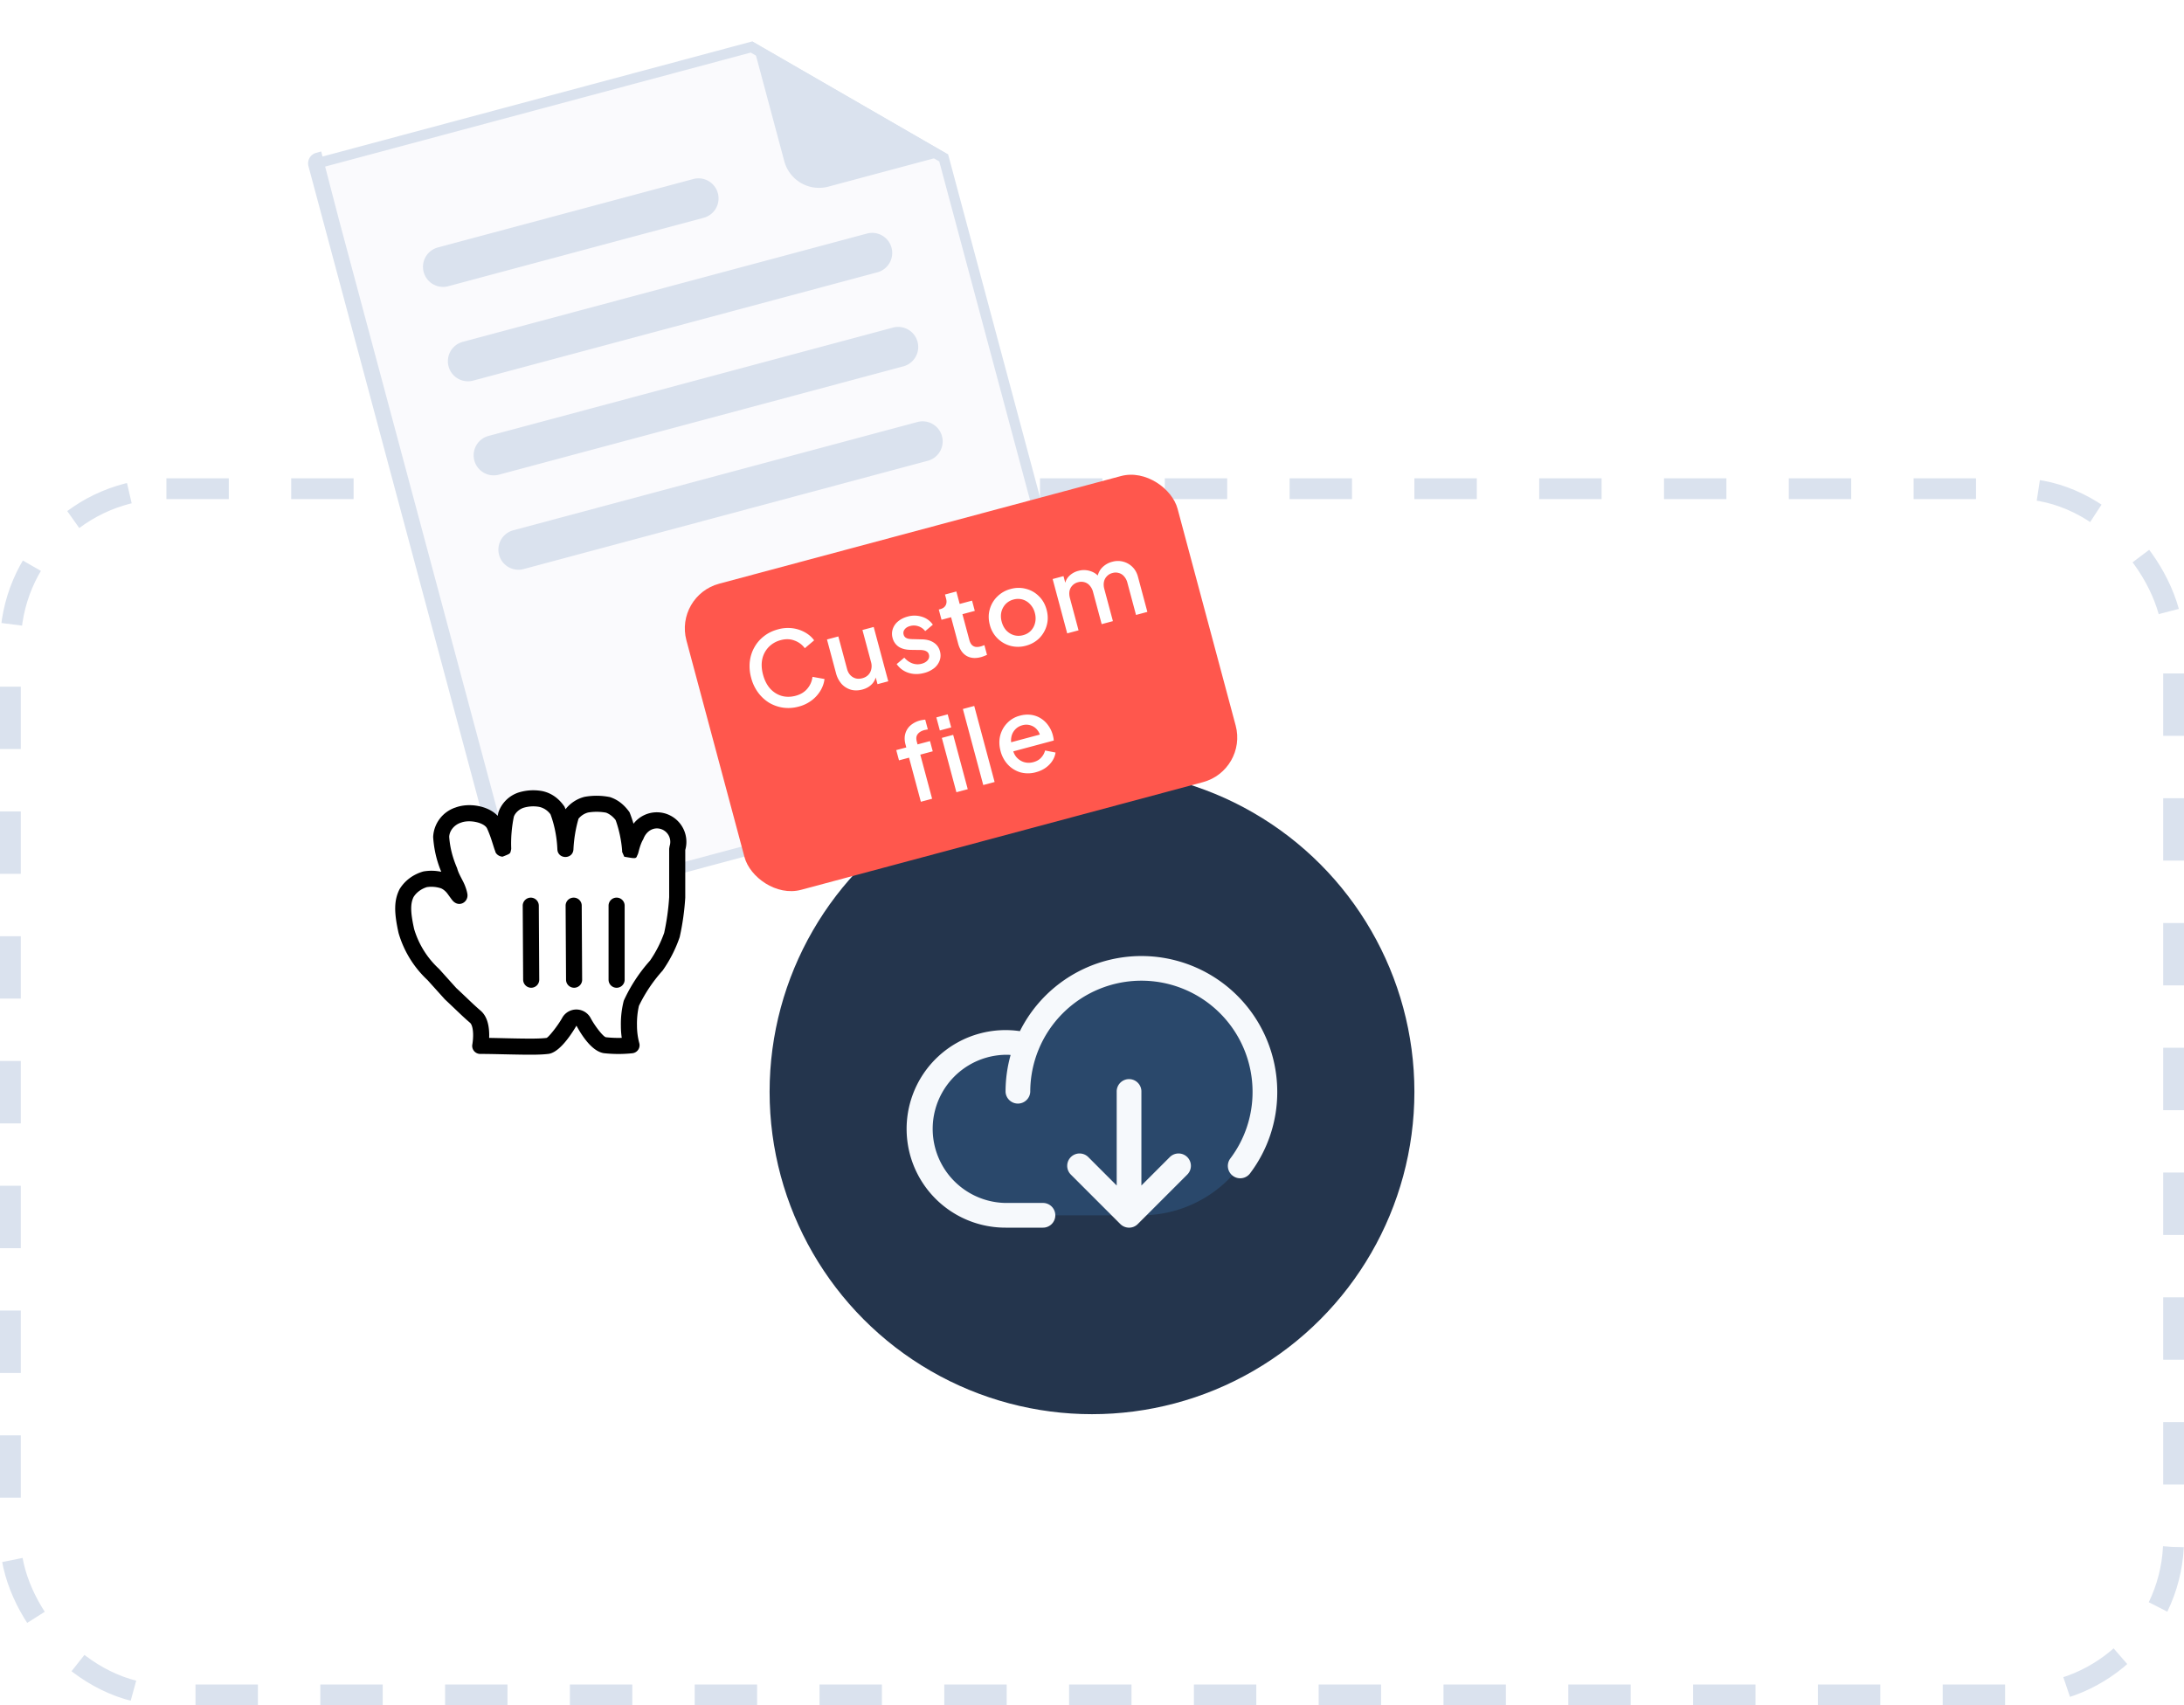
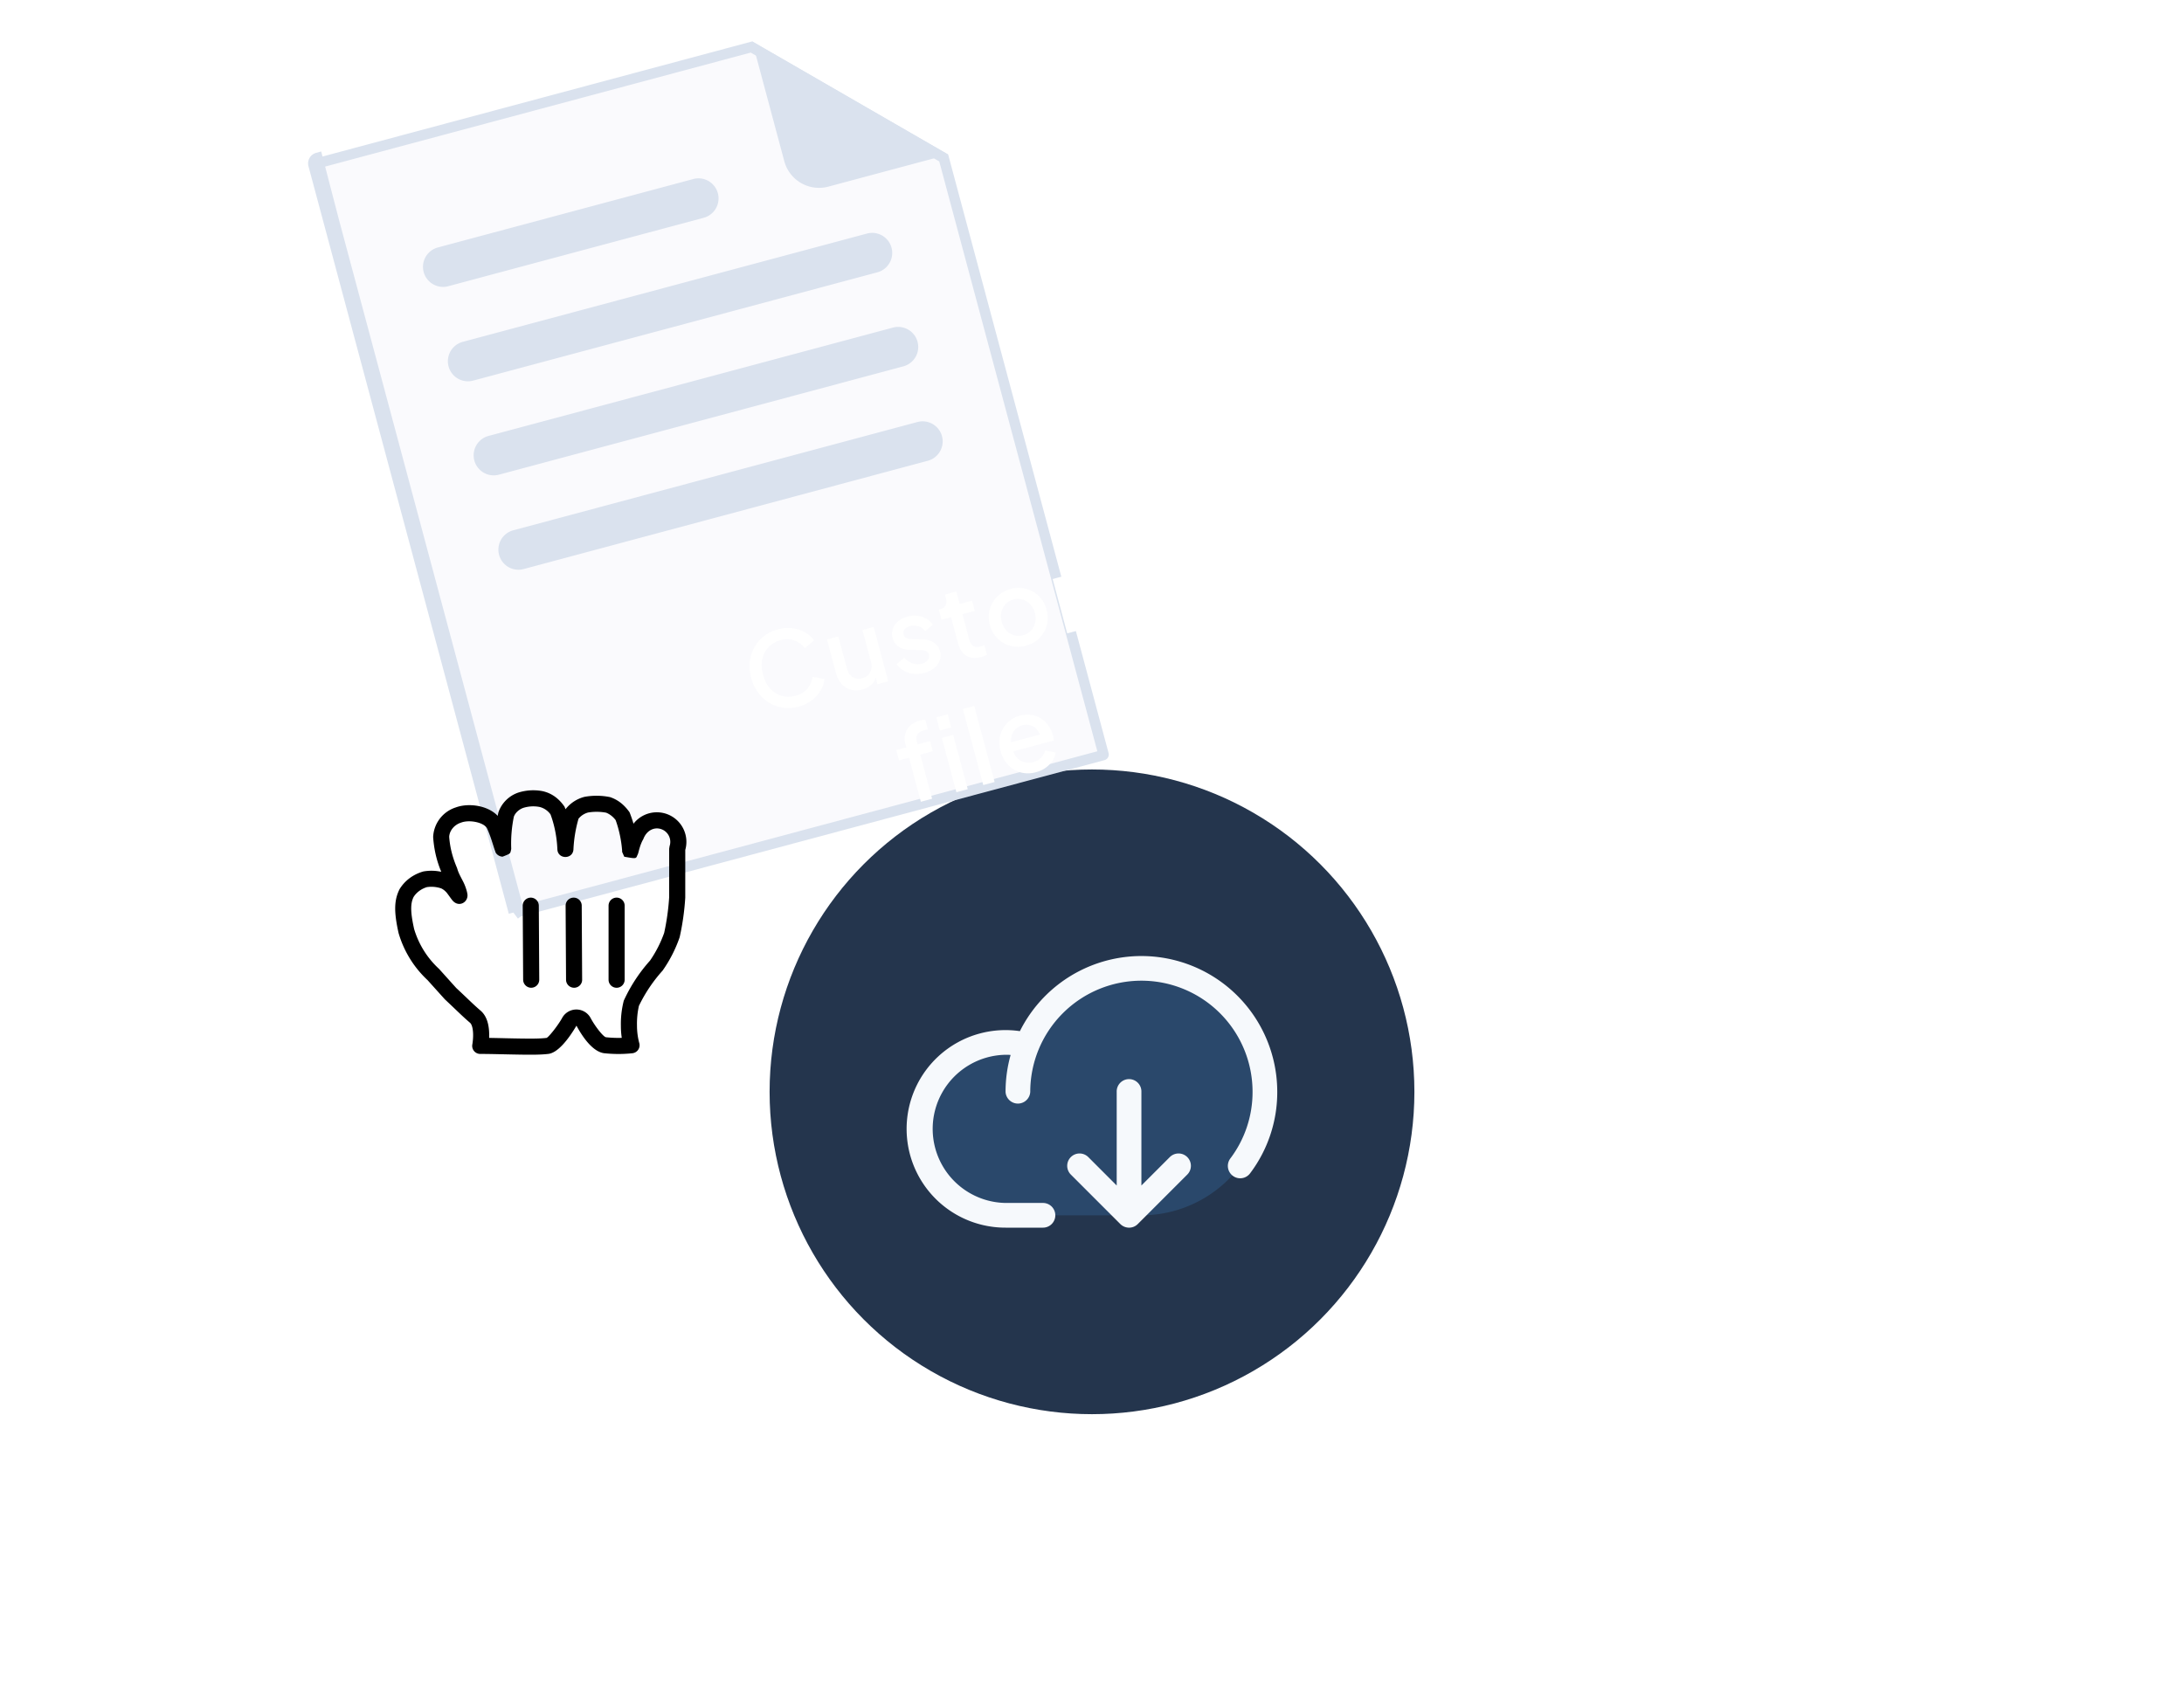
<svg xmlns="http://www.w3.org/2000/svg" width="210" height="164" fill="none">
  <path fill="#fff" d="M0 0h210v164H0z" />
-   <rect width="208" height="116" x="1" y="47" stroke="#DAE2EE" stroke-dasharray="6 6" stroke-width="2" rx="15" />
  <circle cx="105" cy="105" r="31" fill="#24354D" />
  <path fill="#4299E1" d="M121.625 105a11.877 11.877 0 0 1-11.875 11.875H96.687a8.32 8.32 0 0 1-6.228-2.819 8.32 8.32 0 0 1-.851-9.834 8.31 8.31 0 0 1 9.145-3.714v.015A11.875 11.875 0 0 1 121.625 105" opacity=".2" />
  <path fill="#F6F9FC" d="M122.813 105a12.96 12.96 0 0 1-2.613 7.839 1.185 1.185 0 0 1-1.246.437 1.19 1.19 0 0 1-.654-1.865 10.6 10.6 0 0 0 2.138-6.411 10.685 10.685 0 0 0-10.688-10.688A10.69 10.69 0 0 0 99.063 105a1.189 1.189 0 0 1-2.375 0c0-1.199.163-2.391.488-3.545-.162-.018-.325-.018-.488-.018a7.126 7.126 0 0 0 0 14.25h3.562a1.188 1.188 0 1 1 0 2.375h-3.562a9.498 9.498 0 0 1-2.49-18.668 9.5 9.5 0 0 1 3.869-.23A13.062 13.062 0 0 1 122.813 105m-10.34 6.285-2.723 2.724V105a1.188 1.188 0 1 0-2.375 0v9.009l-2.722-2.724a1.188 1.188 0 1 0-1.68 1.68l4.75 4.75a1.2 1.2 0 0 0 .84.348 1.18 1.18 0 0 0 .84-.348l4.75-4.75a1.188 1.188 0 1 0-1.68-1.68" />
  <path fill="#FAFAFD" stroke="#DAE2EE" d="m49.89 87.62-.002-.004-19.261-71.887-.002-.004a.05.05 0 0 1 .005-.038.05.05 0 0 1 .03-.023L72.255 4.52l18.487 10.673 15.369 57.357.002.01a.1.1 0 0 1-.008.033.06.06 0 0 1-.033.026h-.001l-56.12 15.038a.05.05 0 0 1-.052-.018l-.4.3.399-.3zm-.484.126L30.144 15.859a.55.55 0 0 1 .384-.677z" />
  <path fill="#DAE2EE" fill-rule="evenodd" d="m72.326 3.982 3.089 11.528a3.46 3.46 0 0 0 4.227 2.44l11.528-3.088z" clip-rule="evenodd" />
  <path fill="#DAE2EE" d="M43.065 27.535a1.93 1.93 0 0 1-.998-3.728l24.64-6.602a1.93 1.93 0 0 1 1 3.727zm7.286 27.19a1.929 1.929 0 1 1-.999-3.727L88.268 40.57a1.93 1.93 0 0 1 .998 3.727zm-2.428-9.062a1.93 1.93 0 0 1-.999-3.727L85.84 31.51a1.93 1.93 0 0 1 2.048.678 1.93 1.93 0 0 1-1.05 3.05zm-2.428-9.06a1.928 1.928 0 1 1-.999-3.728l38.916-10.427a1.93 1.93 0 0 1 .999 3.727z" />
-   <rect width="48.893" height="30.475" x="64.85" y="57.286" fill="#FF574D" rx="4.447" transform="rotate(-15 64.85 57.286)" />
  <g filter="url(#a)">
    <path fill="#fff" d="M76.79 67.398a3.7 3.7 0 0 1-1.495.1 3.7 3.7 0 0 1-1.338-.47 3.8 3.8 0 0 1-1.059-.979 4.1 4.1 0 0 1-.669-1.415 4.2 4.2 0 0 1-.135-1.547q.087-.759.437-1.38.349-.633.923-1.076.573-.454 1.345-.66a3.5 3.5 0 0 1 1.432-.105 3.3 3.3 0 0 1 1.208.412q.526.303.842.747l-.895.757a2.1 2.1 0 0 0-.994-.737q-.601-.233-1.316-.041a2.45 2.45 0 0 0-1.174.677 2.4 2.4 0 0 0-.61 1.167q-.138.68.077 1.48.215.803.677 1.331.47.516 1.11.707.64.18 1.354-.011.715-.192 1.121-.684.417-.495.493-1.136l1.154.209q-.055.532-.356 1.068a3.3 3.3 0 0 1-.84.96 3.5 3.5 0 0 1-1.292.626m6.13-1.642q-.59.157-1.104.016a1.96 1.96 0 0 1-.895-.558 2.54 2.54 0 0 1-.54-1.046l-.864-3.226 1.092-.292.839 3.13q.095.356.313.588.217.232.52.317.298.075.637-.016.347-.093.567-.318.22-.224.29-.543a1.4 1.4 0 0 0-.022-.698l-.826-3.081 1.082-.29 1.4 5.225-1.033.277-.275-1.024.153.105a1.5 1.5 0 0 1-.41.906q-.355.375-.925.528m5.941-1.593q-.802.216-1.516-.018a2.18 2.18 0 0 1-1.125-.837l.734-.621q.331.387.769.55.446.16.9.038.386-.104.581-.342a.57.57 0 0 0 .115-.538.46.46 0 0 0-.189-.28.8.8 0 0 0-.325-.131 1.5 1.5 0 0 0-.35-.03l-.883-.013q-.728-.012-1.17-.307a1.44 1.44 0 0 1-.573-.83 1.45 1.45 0 0 1 .021-.886 1.6 1.6 0 0 1 .519-.729q.373-.307.904-.45a2.4 2.4 0 0 1 1.371.017 1.95 1.95 0 0 1 1.054.763l-.735.621a1.33 1.33 0 0 0-.653-.467 1.34 1.34 0 0 0-.803-.023q-.357.096-.523.327a.54.54 0 0 0-.096.491.5.5 0 0 0 .18.284q.126.09.302.125.173.027.35.031l.917.023q.697.01 1.15.313.452.294.596.834.124.465-.03.889a1.7 1.7 0 0 1-.53.732 2.6 2.6 0 0 1-.962.465m5.47-1.527q-.82.22-1.398-.122-.579-.343-.804-1.183l-.678-2.53-.918.245-.264-.985.145-.039q.368-.098.513-.365t.048-.634l-.109-.406 1.092-.292.32 1.198 1.189-.319.264.986-1.188.318.665 2.482q.072.271.21.44.137.162.359.216.219.045.528-.038a2 2 0 0 0 .171-.057l.178-.068.252.937q-.13.055-.29.119-.159.063-.284.097m4.312-1.094a2.84 2.84 0 0 1-1.477.013 2.786 2.786 0 0 1-1.989-2.014q-.212-.791-.008-1.499a2.7 2.7 0 0 1 .726-1.23 2.8 2.8 0 0 1 1.286-.727 2.77 2.77 0 0 1 1.477-.013q.712.182 1.234.705.53.51.743 1.302t.01 1.509a2.8 2.8 0 0 1-.723 1.24q-.525.512-1.279.714m-.272-1.014q.464-.123.762-.442.297-.318.397-.758.107-.454-.026-.946a1.86 1.86 0 0 0-.448-.822 1.6 1.6 0 0 0-.723-.459 1.6 1.6 0 0 0-.88-.002 1.6 1.6 0 0 0-.762.442 1.7 1.7 0 0 0-.407.762q-.099.441.033.933t.44.834q.318.33.734.456.427.124.88.002m4.245-.174-1.4-5.226 1.043-.28.303 1.13-.182-.137q.022-.575.384-.962a1.9 1.9 0 0 1 .923-.537 1.96 1.96 0 0 1 1.201.04q.58.196.893.703l-.302.112q.064-.69.454-1.126a2.07 2.07 0 0 1 1.019-.604 1.98 1.98 0 0 1 1.934.496q.38.375.533.944l.905 3.381-1.091.293-.826-3.082a1.44 1.44 0 0 0-.323-.627 1 1 0 0 0-.5-.322 1.07 1.07 0 0 0-.612-.002 1.1 1.1 0 0 0-.538.31 1.06 1.06 0 0 0-.282.531q-.07.32.034.706l.825 3.081-1.081.29-.826-3.081a1.45 1.45 0 0 0-.324-.628 1 1 0 0 0-.5-.322 1.1 1.1 0 0 0-.621.001 1.1 1.1 0 0 0-.538.31 1.05 1.05 0 0 0-.282.531q-.06.316.043.703l.826 3.081zM88.544 76.548l-1.136-4.24-.966.258-.264-.985.966-.259-.073-.27q-.157-.59-.022-1.05a1.64 1.64 0 0 1 .5-.797 2.3 2.3 0 0 1 1.185-.525q.138-.026.23-.03l.254.946a.7.7 0 0 0-.18.028q-.098.016-.156.031-.435.117-.642.39-.209.263-.087.717l.073.27 1.197-.32.264.984-1.197.321 1.136 4.24zm3.418-.916-1.4-5.226 1.09-.292 1.401 5.225zm-1.592-5.94-.337-1.256 1.092-.293.336 1.256zm4.174 5.248-1.96-7.312 1.092-.293 1.96 7.313zm5.067-1.233a2.8 2.8 0 0 1-1.487.015 2.7 2.7 0 0 1-1.2-.734 3 3 0 0 1-.714-1.31q-.213-.792-.037-1.492.184-.701.67-1.204a2.54 2.54 0 0 1 1.219-.71 2.7 2.7 0 0 1 1.107-.079q.518.08.932.35.413.263.698.673.295.408.433.92.033.124.06.263.026.138.029.261l-4.163 1.116-.233-.87 3.545-.95-.416.536q-.03-.5-.293-.822a1.3 1.3 0 0 0-.64-.46 1.33 1.33 0 0 0-.813-.02q-.435.116-.714.43a1.43 1.43 0 0 0-.356.757q-.077.446.114 1.005.094.544.394.888.309.342.726.468.426.124.89 0 .473-.127.744-.427.282-.303.384-.693l1.005.196a2 2 0 0 1-.304.796q-.241.376-.649.67-.4.285-.931.427" />
  </g>
  <g filter="url(#b)">
-     <path fill="#fff" d="M44.072 77.384c.99-.371 2.95-.144 3.466.97s.826 2.558.846 2.208a13.2 13.2 0 0 1 .268-3.178 2.29 2.29 0 0 1 1.424-1.423 4 4 0 0 1 1.898-.124 2.6 2.6 0 0 1 1.589 1.031 11.3 11.3 0 0 1 .804 3.776c.052-1.105.239-2.2.558-3.26a2.56 2.56 0 0 1 1.423-.99 5.7 5.7 0 0 1 2.063 0c.56.186 1.05.539 1.403 1.011.439 1.094.703 2.25.784 3.425 0 .289.145-.805.599-1.527a2.068 2.068 0 0 1 3.92 1.32v4.663a24 24 0 0 1-.495 3.59 12.1 12.1 0 0 1-1.486 2.95 14.9 14.9 0 0 0-2.455 3.735 8.5 8.5 0 0 0-.206 2.063 7.2 7.2 0 0 0 .247 1.898c-.843.09-1.694.09-2.538 0-.804-.123-1.795-1.733-2.063-2.228a.784.784 0 0 0-1.403 0c-.454.784-1.465 2.208-2.063 2.29-1.382.165-4.25 0-6.478 0 0 0 .392-2.063-.475-2.806-.866-.742-1.712-1.609-2.352-2.187l-1.712-1.898a9.2 9.2 0 0 1-2.559-4.126c-.433-1.94-.392-2.868 0-3.652a3.1 3.1 0 0 1 1.754-1.341 3.7 3.7 0 0 1 1.816.124c.404.17.754.448 1.01.804.475.64.64.95.434.248-.207-.701-.66-1.217-.887-2.063a9.5 9.5 0 0 1-.784-3.157c.084-.978.767-1.8 1.712-2.063" />
    <path fill="#000" fill-rule="evenodd" d="m47.921 77.13-.066.33c-.92-.982-2.753-1.28-4.033-.81a3.13 3.13 0 0 0-2.173 2.844c.08 1.206.344 2.31.782 3.347a4.4 4.4 0 0 0-1.736-.031c-.993.29-1.774.886-2.273 1.696-.54 1.071-.55 2.2-.097 4.227a10 10 0 0 0 2.787 4.525l1.664 1.849c.184.17.647.61 1.039.983.268.255.502.479.591.561.285.266.544.498.793.712.126.108.23.375.272.767.036.331.024.701-.018 1.057a4 4 0 0 1-.036.25.773.773 0 0 0 .76.918c.566 0 1.138.01 2.11.032l.235.005c2.47.056 3.404.056 4.225-.042.869-.12 1.852-1.308 2.682-2.713.721 1.332 1.647 2.495 2.638 2.647.934.101 1.84.101 2.738.005a.773.773 0 0 0 .665-.97 6.5 6.5 0 0 1-.221-1.695q-.022-.974.187-1.895a14.5 14.5 0 0 1 2.276-3.388 12.8 12.8 0 0 0 1.642-3.217 24.4 24.4 0 0 0 .536-3.793v-1.189l.001-1.334v-2.07a2.842 2.842 0 0 0-4.978-2.522 12 12 0 0 0-.38-1.101c-.547-.775-1.168-1.222-1.877-1.458a6.5 6.5 0 0 0-2.446-.027 3.37 3.37 0 0 0-1.833 1.193q-.047-.123-.096-.245c-.583-.853-1.32-1.33-2.15-1.502a4.8 4.8 0 0 0-2.288.144 3.07 3.07 0 0 0-1.922 1.91m5.672 3.541c.038.988 1.5.994 1.546.006.047-.996.21-1.984.487-2.942.236-.29.558-.5.922-.597a5 5 0 0 1 1.723.014c.306.11.664.368.923.714.31.843.556 1.92.632 3.014q-.008-.002-.012 0c-.011.007.02.08.212.51 1.13.197 1.13.197 1.254-.138.054-.108.054-.108.069-.155a4 4 0 0 0 .074-.268c.077-.291.148-.519.24-.742q.09-.219.188-.375c.306-.842 1.04-1.207 1.718-.978.678.228 1.042.962.814 1.64l-.04.247v4.663a23 23 0 0 1-.479 3.426 11.4 11.4 0 0 1-1.366 2.675 15.3 15.3 0 0 0-2.52 3.85 9 9 0 0 0-.278 2.404q-.002.582.085 1.17a11 11 0 0 1-1.52-.059c-.251-.04-1.018-1.003-1.464-1.827a1.55 1.55 0 0 0-1.382-.84c-.59 0-1.13.335-1.394.863-.486.836-1.323 1.848-1.477 1.869-.7.084-1.624.084-3.992.03l-.235-.006c-.523-.011-.932-.02-1.288-.025q.019-.428-.025-.85c-.08-.746-.319-1.36-.803-1.776a25 25 0 0 1-.746-.67c-.072-.067-.262-.247-.487-.462-.405-.385-.928-.882-1.104-1.042l-1.657-1.842a8.5 8.5 0 0 1-2.39-3.827c-.37-1.66-.363-2.463-.05-3.087.265-.425.734-.783 1.28-.945a2.94 2.94 0 0 1 1.357.117c.214.093.45.28.622.52.086.116.17.232.301.413.125.171.187.25.272.33.597.555 1.42.05 1.345-.678a3 3 0 0 0-.114-.486 4.7 4.7 0 0 0-.35-.842l-.163-.315c-.193-.373-.294-.608-.369-.889-.445-1.03-.689-2.01-.76-3.01.03-.579.473-1.155 1.151-1.367.825-.31 2.228 0 2.492.57q.103.222.206.489c.141.366.181.487.43 1.272.074.232.112.342.155.438-.005.12.238.484.697.51.73-.284.73-.284.795-.56.022-.094.03-.127.033-.16l.005-.06a12.8 12.8 0 0 1 .253-3.066c.126-.35.474-.697.917-.85a3.2 3.2 0 0 1 1.512-.093c.43.088.828.347 1.095.72.36.959.614 2.148.66 3.355" clip-rule="evenodd" />
    <path fill="#000" d="M60.063 93.219v-7.122a.773.773 0 0 0-1.547 0v7.122a.773.773 0 0 0 1.547 0M55.975 93.216l-.04-7.125a.77.77 0 0 0-.779-.766.77.77 0 0 0-.77.775l.042 7.125c.003.425.35.768.778.766a.77.77 0 0 0 .77-.775M50.262 86.109l.041 7.107c.003.43.35.777.778.775a.777.777 0 0 0 .77-.784l-.042-7.107a.776.776 0 0 0-.778-.775.777.777 0 0 0-.77.784" />
  </g>
  <defs>
    <filter id="a" width="43.338" height="30.079" x="70.678" y="50.977" color-interpolation-filters="sRGB" filterUnits="userSpaceOnUse">
      <feFlood flood-opacity="0" result="BackgroundImageFix" />
      <feColorMatrix in="SourceAlpha" result="hardAlpha" values="0 0 0 0 0 0 0 0 0 0 0 0 0 0 0 0 0 0 127 0" />
      <feOffset dy=".556" />
      <feGaussianBlur stdDeviation=".278" />
      <feComposite in2="hardAlpha" operator="out" />
      <feColorMatrix values="0 0 0 0 0 0 0 0 0 0 0 0 0 0 0 0 0 0 0.05 0" />
      <feBlend in2="BackgroundImageFix" result="effect1_dropShadow_5347_37106" />
      <feBlend in="SourceGraphic" in2="effect1_dropShadow_5347_37106" result="shape" />
    </filter>
    <filter id="b" width="32" height="29.43" x="36" y="74" color-interpolation-filters="sRGB" filterUnits="userSpaceOnUse">
      <feFlood flood-opacity="0" result="BackgroundImageFix" />
      <feColorMatrix in="SourceAlpha" result="hardAlpha" values="0 0 0 0 0 0 0 0 0 0 0 0 0 0 0 0 0 0 127 0" />
      <feOffset dy="1" />
      <feGaussianBlur stdDeviation="1" />
      <feColorMatrix values="0 0 0 0 0 0 0 0 0 0 0 0 0 0 0 0 0 0 0.2 0" />
      <feBlend in2="BackgroundImageFix" result="effect1_dropShadow_5347_37106" />
      <feBlend in="SourceGraphic" in2="effect1_dropShadow_5347_37106" result="shape" />
    </filter>
  </defs>
</svg>